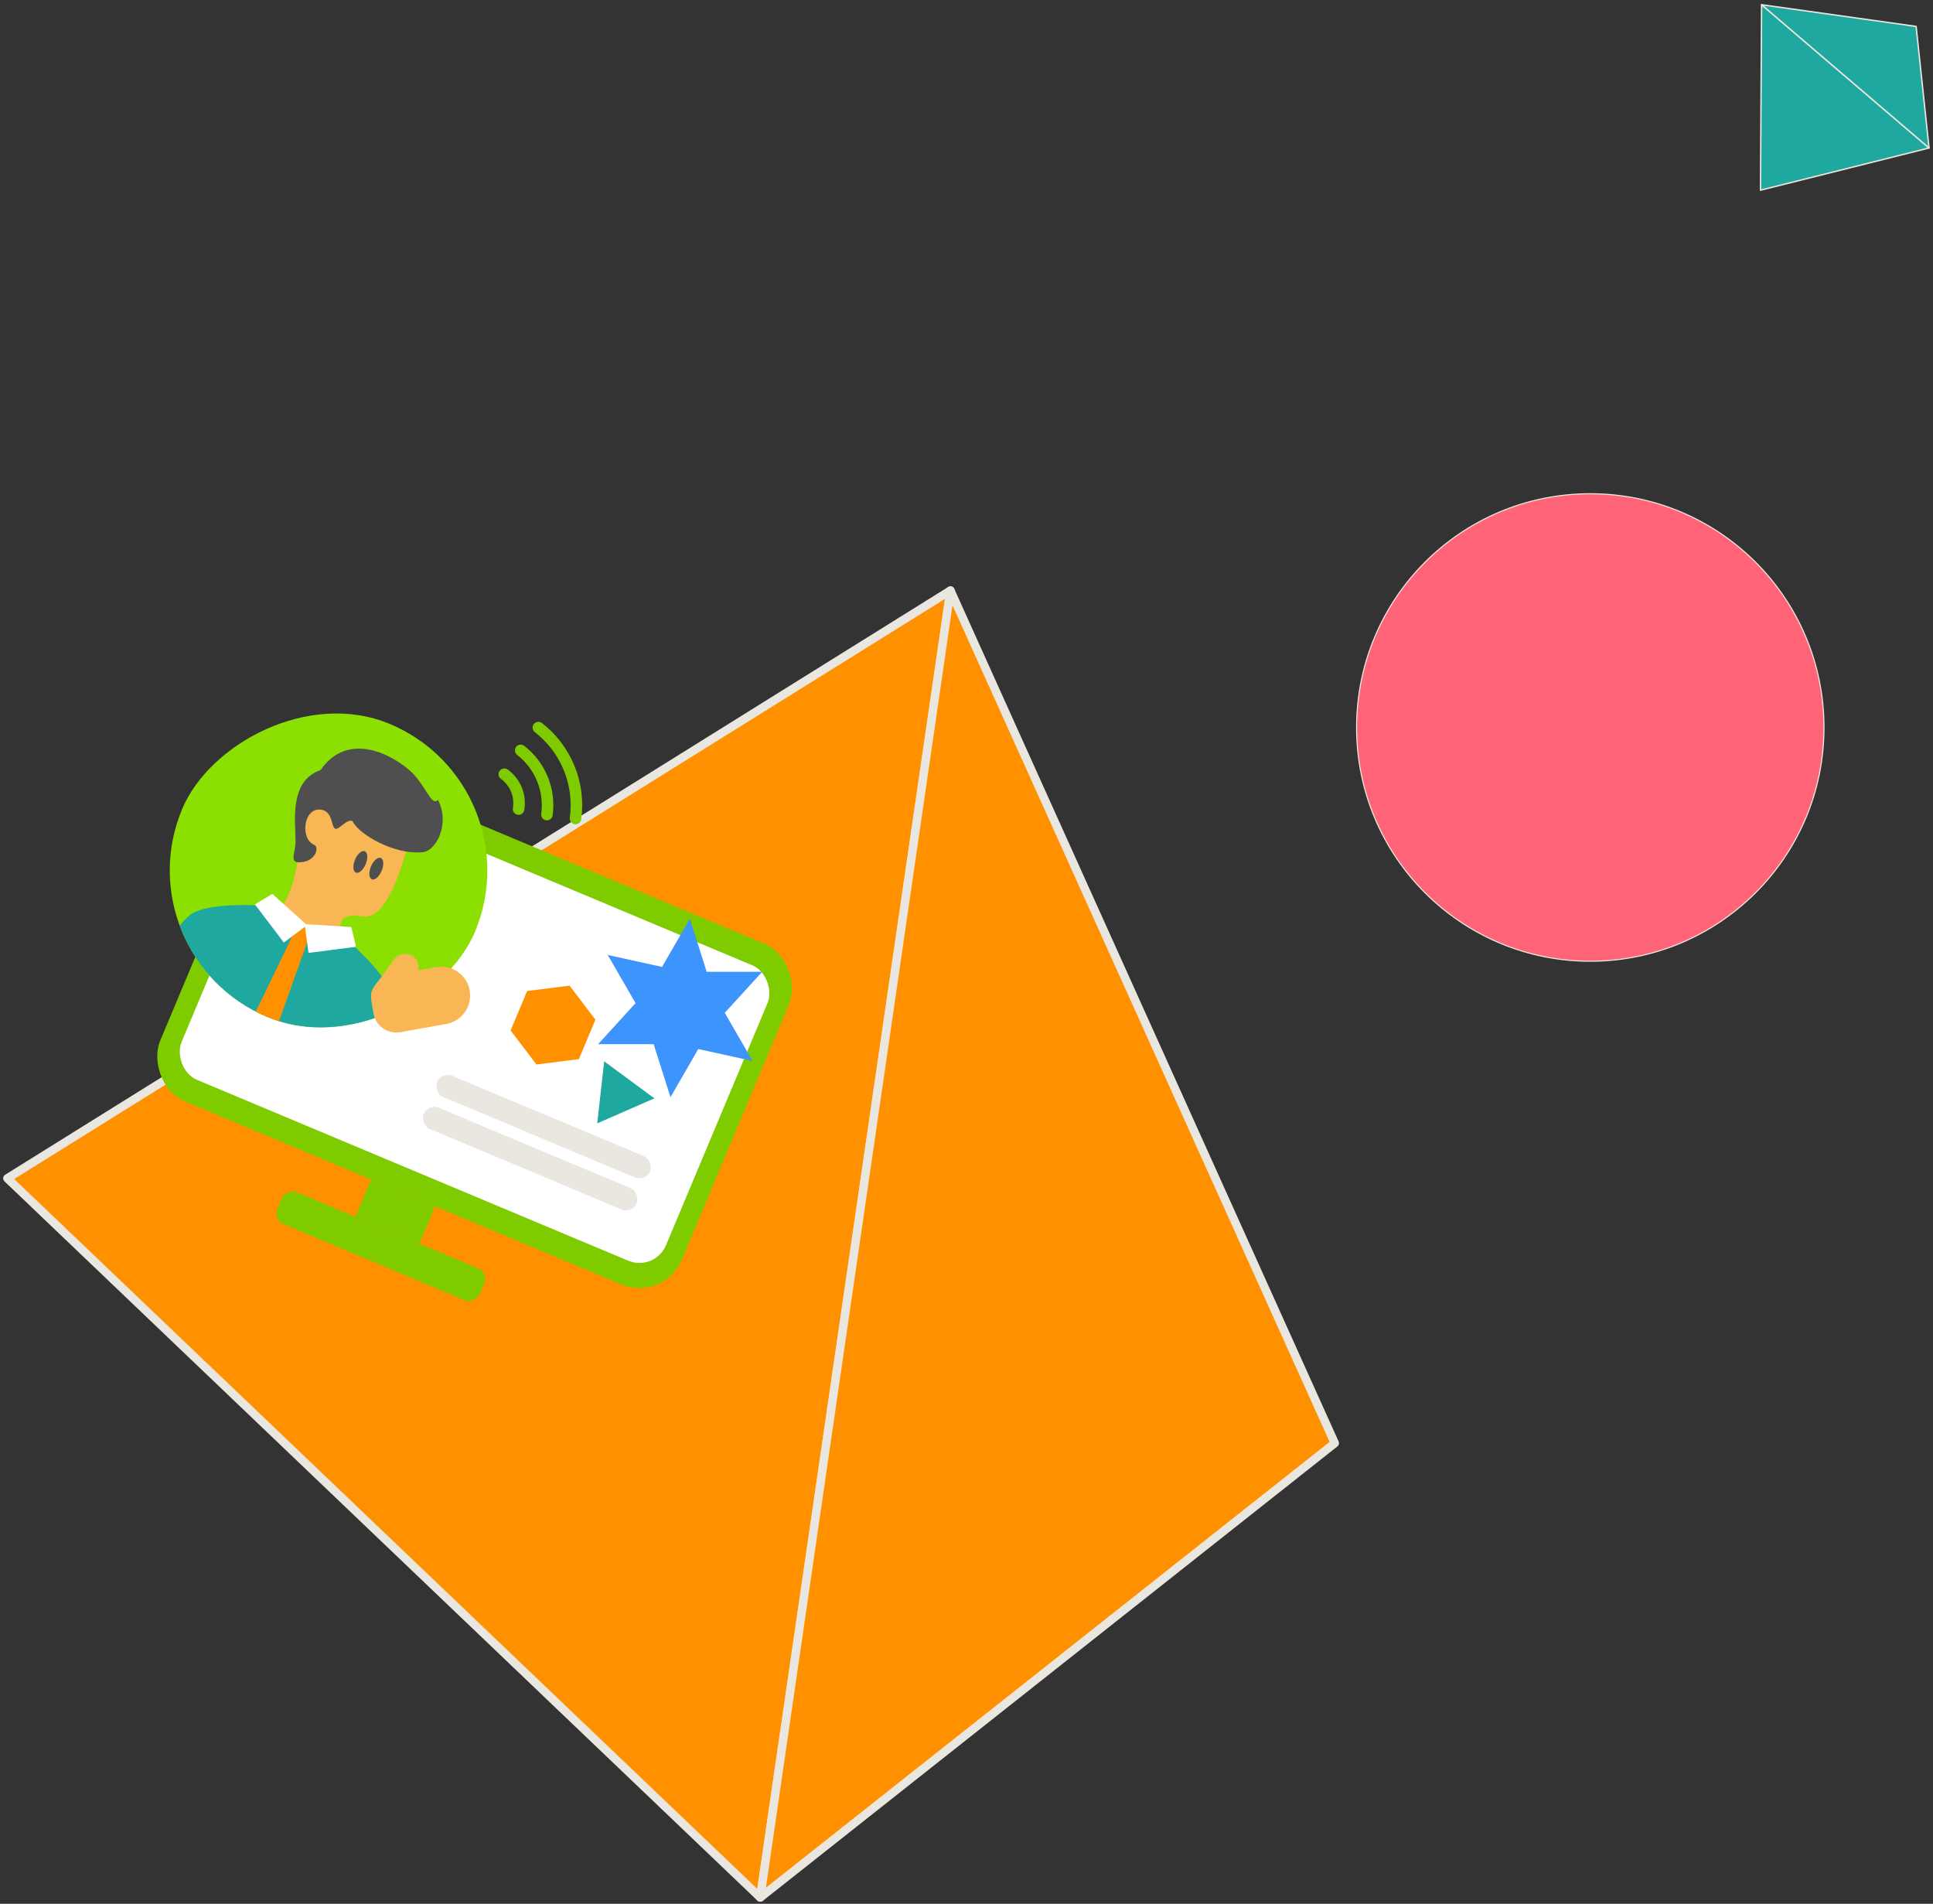
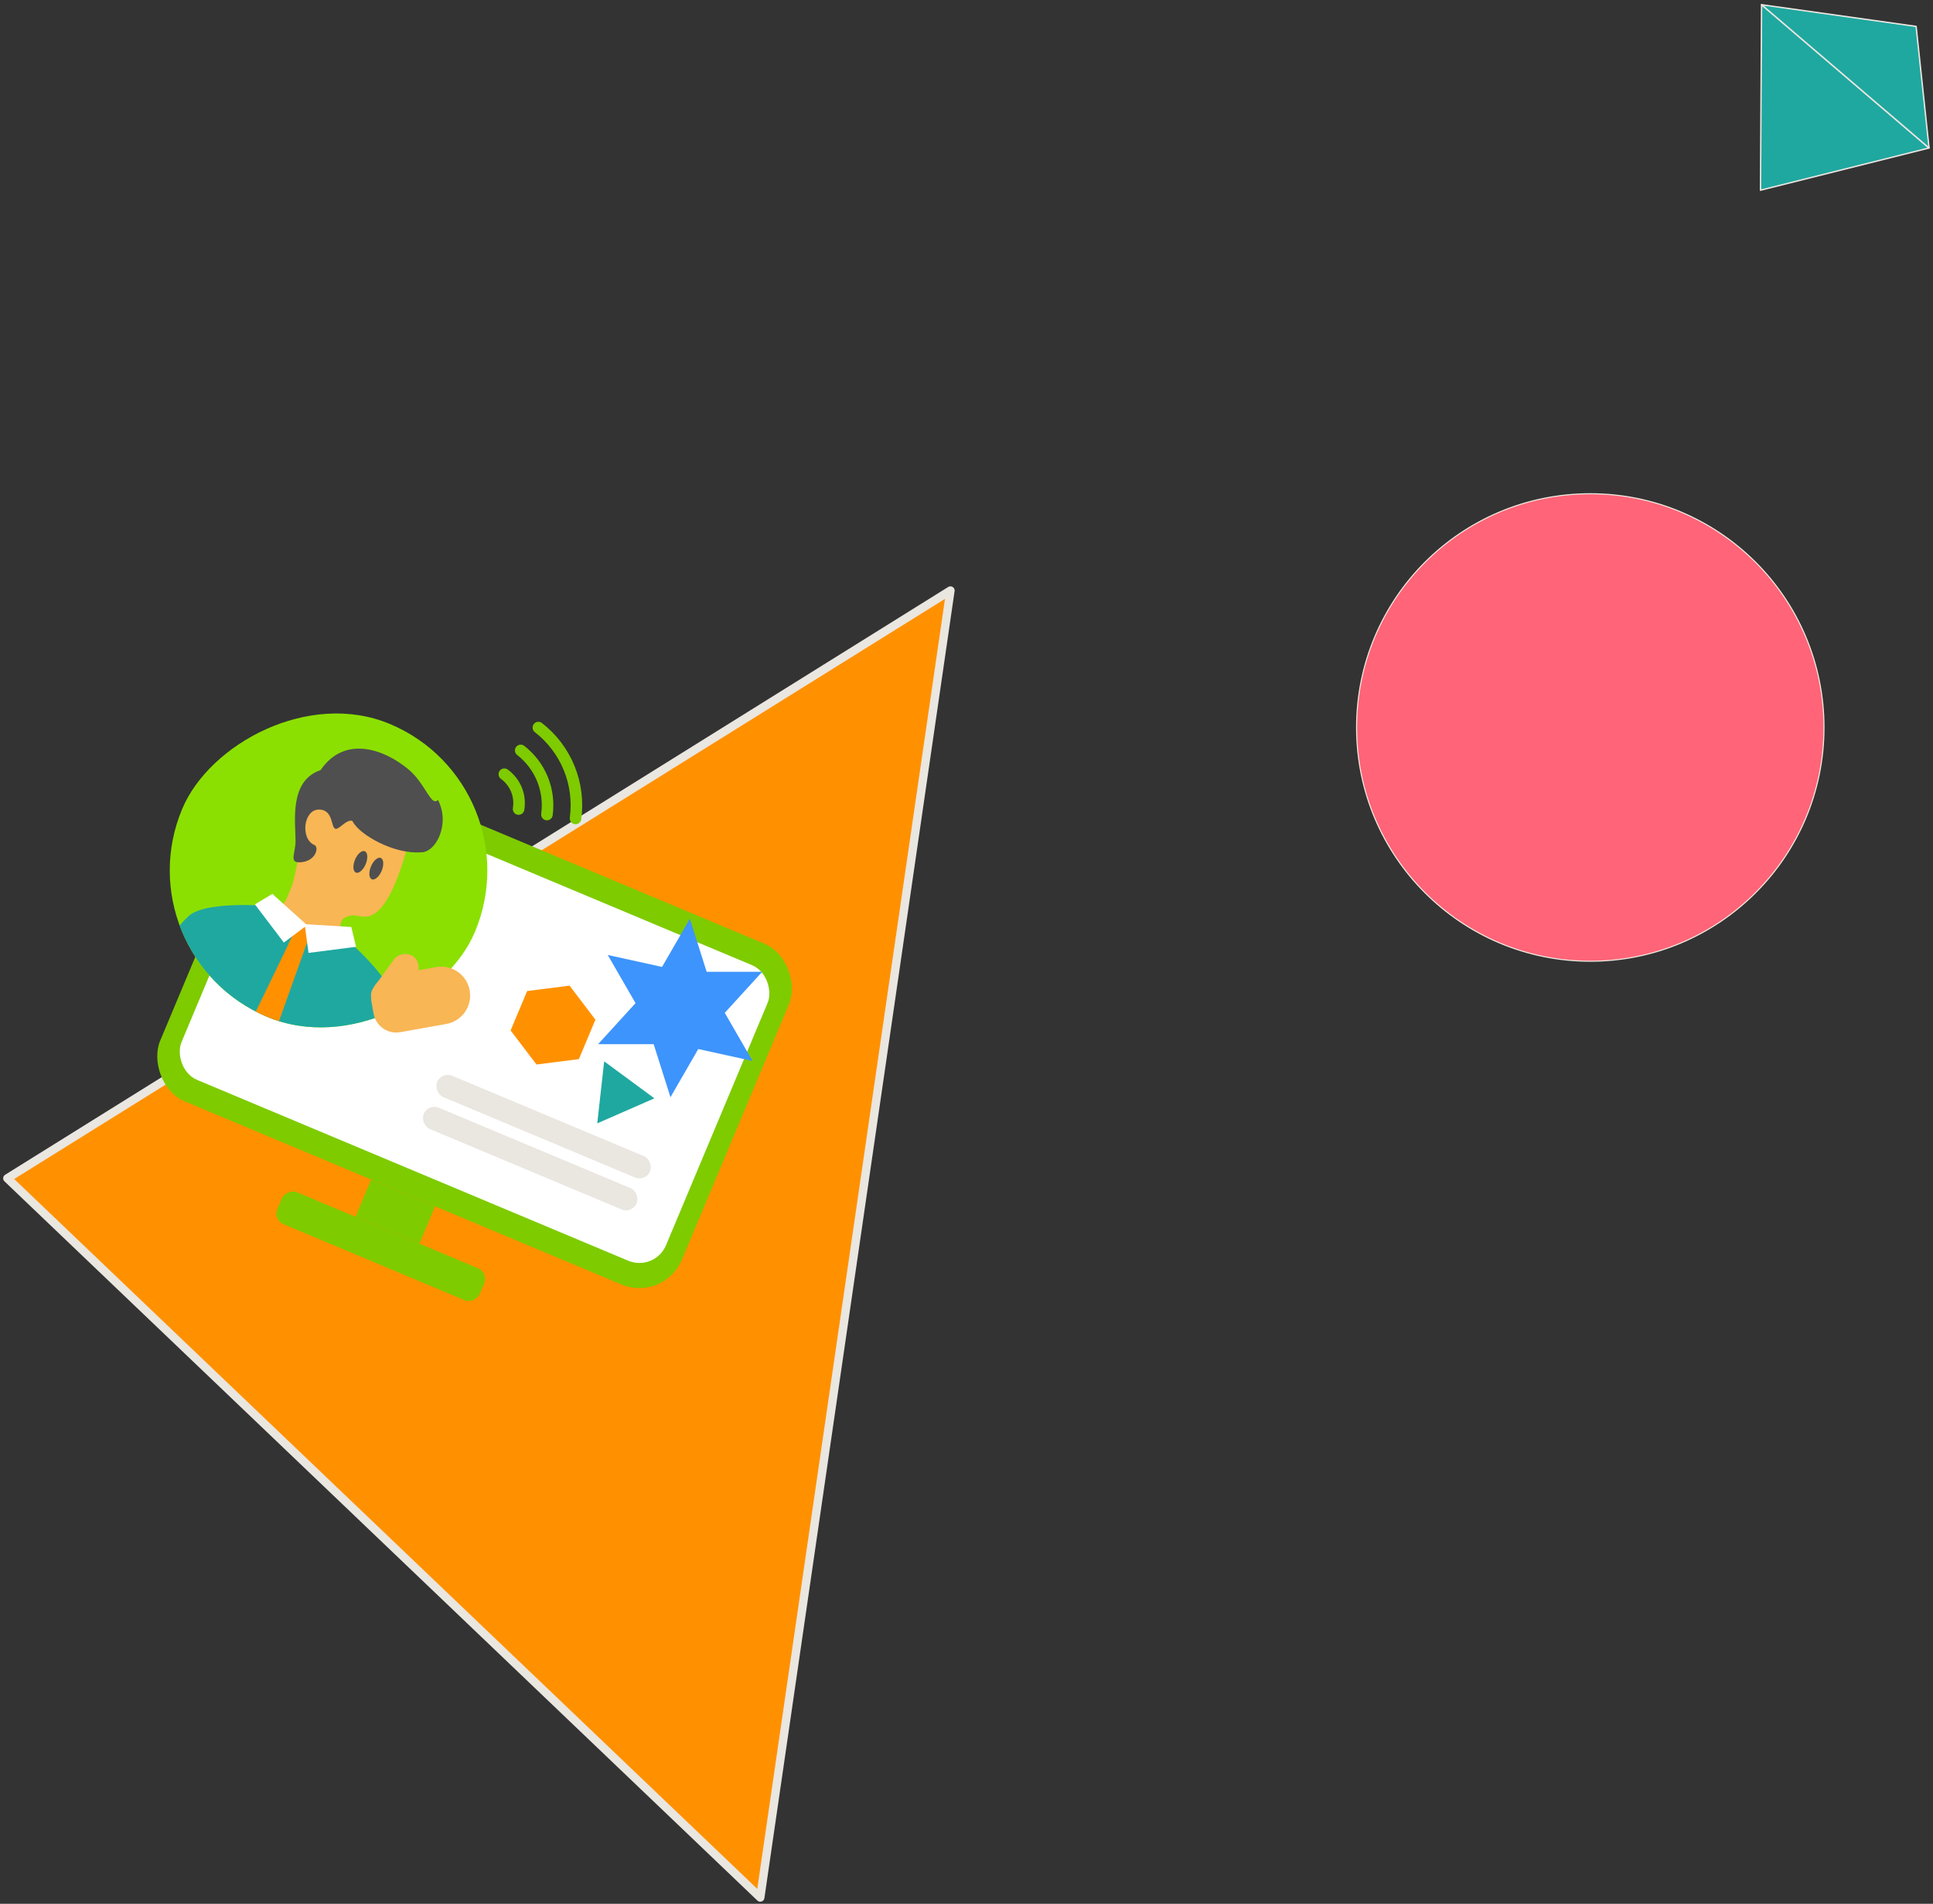
<svg xmlns="http://www.w3.org/2000/svg" width="392" height="386" viewBox="0 0 392 386" fill="none">
  <rect x="0" y="0" width="392" height="386" fill="#333333" stroke="none" />
  <mask id="mask0_4_53149" style="mask-type:alpha" maskUnits="userSpaceOnUse" x="0" y="0" width="392" height="386">
    <rect width="392" height="386" fill="#D9D9D9" />
  </mask>
  <g mask="url(#mask0_4_53149)">
    <path d="M192.742 119.732L154.175 384.726L1.494 238.906L192.742 119.732Z" fill="#FF9100" stroke="#EAE6E0" stroke-width="1.703" stroke-linejoin="round" />
-     <path d="M192.742 119.732L154.175 384.726L270.683 292.604L192.742 119.732Z" fill="#FF9100" stroke="#EAE6E0" stroke-width="1.703" stroke-linejoin="round" />
    <circle cx="322.5" cy="147.5" r="47.394" fill="#FF6478" stroke="#F1EBE2" stroke-width="0.213" />
    <path d="M357.235 0.955L391.2 30.005L357.018 38.564L357.235 0.955Z" fill="#1FA8A0" stroke="#EAE6E0" stroke-width="0.284" stroke-linejoin="round" />
    <path d="M357.235 0.955L391.2 30.005L388.577 5.355L357.235 0.955Z" fill="#1FA8A0" stroke="#EAE6E0" stroke-width="0.284" stroke-linejoin="round" />
    <rect x="57.819" y="150.585" width="114.738" height="74.931" rx="9.366" transform="rotate(22.75 57.819 150.585)" fill="#7ECB00" />
    <rect width="14.05" height="8.196" transform="matrix(0.922 0.387 0.387 -0.922 72.101 246.714)" fill="#7ECB00" />
    <rect width="44.49" height="7.025" rx="2.342" transform="matrix(0.922 0.387 0.387 -0.922 55.348 247.306)" fill="#7ECB00" />
    <rect x="59.676" y="156.766" width="106.535" height="64.968" rx="5.854" transform="rotate(22.75 59.676 156.766)" fill="white" />
    <g clip-path="url(#clip0_4_53149)">
      <rect width="64.394" height="64.394" rx="32.197" transform="matrix(-0.922 -0.387 -0.387 0.922 108.775 159.257)" fill="#8BE001" />
      <path d="M71.481 192.602C67.196 193.921 63.133 194.709 59.959 193.378C56.785 192.047 54.499 188.596 52.436 184.616C55.436 184.799 57.335 183.991 58.135 182.192C58.27 181.869 58.461 181.408 58.821 180.545C58.878 180.408 58.937 180.268 58.996 180.124C59.961 177.809 60.153 174.3 61.441 171.195C60.508 166.463 63.234 162.517 63.966 162.951C64.864 163.484 77.975 158.405 79.752 158.608C81.53 158.811 84.93 161.988 83.883 166.426C82.836 170.865 80.386 182.132 76.008 185.205C74.763 186.079 73.639 185.911 72.097 185.617C71.381 185.481 69.672 185.781 69.249 186.759C68.474 188.666 69.23 190.585 71.481 192.602Z" fill="#F8B655" />
      <path d="M59.933 170.547C59.944 166.695 58.557 158.322 65.011 156.141C69.832 149.085 77.752 151.771 82.844 156.001C86.267 158.844 87.433 163.691 88.814 162.176C91.388 167.138 88.319 172.969 85.321 172.802C80.058 173.242 72.882 169.331 71.472 166.467C70.393 166.015 69.029 167.912 68.21 168.042C66.982 168.238 67.818 164.121 64.666 164.14C61.514 164.16 60.882 170.116 63.752 171.319C64.742 171.734 64.096 174.663 60.884 174.829C58.544 174.969 59.925 173.05 59.933 170.547Z" fill="#4F4F4F" />
      <path d="M38.35 185.659C34.859 188.7 30.069 197.082 30.069 197.082L77.576 217.004C77.576 217.004 80.197 207.711 79.919 203.09C79.642 198.469 70.129 190.303 70.129 190.303C63.054 190.127 59.334 188.567 54.339 183.68C54.339 183.68 41.842 182.617 38.35 185.659Z" fill="#1FA8A0" />
      <path d="M60.265 187.794L51.639 205.59L56.389 207.582L63.036 188.956C63.036 188.956 62.528 187.579 62.066 187.385C61.604 187.192 60.265 187.794 60.265 187.794Z" fill="#FF9100" />
      <path d="M58.488 191.4L62.355 190.906L63.036 188.956C62.697 188.038 62.374 187.515 62.066 187.385C61.758 187.256 61.158 187.393 60.265 187.794L58.488 191.4L58.488 191.4Z" fill="#FF9100" />
      <path d="M61.85 187.901L62.568 193.203L72.205 191.968L71.241 187.953L62.065 187.388L55.23 181.239L51.691 183.365L57.564 191.105L61.85 187.901Z" fill="white" />
      <ellipse cx="73.075" cy="174.757" rx="1.171" ry="2.342" transform="rotate(22.75 73.075 174.757)" fill="#4F4F4F" />
      <ellipse cx="76.314" cy="176.115" rx="1.171" ry="2.342" transform="rotate(22.75 76.314 176.115)" fill="#4F4F4F" />
    </g>
    <rect x="89.55" y="217.213" width="46.832" height="4.683" rx="2.342" transform="rotate(22.75 89.55 217.213)" fill="#EAE6E0" />
    <rect x="86.833" y="223.692" width="46.832" height="4.683" rx="2.342" transform="rotate(22.75 86.833 223.692)" fill="#EAE6E0" />
    <path d="M116.715 165.941C117.186 162.479 116.738 158.954 115.415 155.72C114.092 152.487 111.941 149.658 109.179 147.519" stroke="#7ECB00" stroke-width="2.342" stroke-linecap="round" />
    <path d="M110.915 165.152C111.247 162.708 110.931 160.22 109.997 157.937C109.063 155.655 107.545 153.658 105.595 152.148" stroke="#7ECB00" stroke-width="2.342" stroke-linecap="round" />
    <path d="M105.167 164.036C105.388 162.692 105.237 161.332 104.73 160.092C104.222 158.852 103.376 157.775 102.277 156.972" stroke="#7ECB00" stroke-width="2.342" stroke-linecap="round" />
    <path d="M75.338 203.187C74.882 200.641 76.576 198.208 79.122 197.752L88.456 196.081C91.639 195.511 94.68 197.629 95.25 200.812V200.812C95.82 203.994 93.702 207.036 90.519 207.606L81.185 209.277C78.639 209.732 76.206 208.038 75.75 205.492L75.338 203.187Z" fill="#F8B655" />
    <rect x="74.155" y="202.457" width="12.58" height="5.474" rx="2.737" transform="rotate(-54.081 74.155 202.457)" fill="#F8B655" />
    <path d="M103.547 208.928L106.902 200.93L115.505 199.841L120.749 206.746L117.395 214.741L108.793 215.829L103.547 208.928Z" fill="#FF9100" />
    <path d="M132.557 211.71L121.288 211.712L128.885 203.389L123.246 193.624L134.257 196.048L139.898 186.281L143.306 197.032L154.576 197.03L146.978 205.352L152.617 215.117L141.606 212.694L135.966 222.461L132.557 211.71Z" fill="#3D94FC" />
    <path d="M122.523 215.191L132.709 222.692L121.119 227.763L122.523 215.191Z" fill="#1FA8A0" />
  </g>
  <defs>
    <clipPath id="clip0_4_53149">
      <rect width="64.394" height="64.394" rx="32.197" transform="matrix(-0.922 -0.387 -0.387 0.922 108.775 159.257)" fill="white" />
    </clipPath>
  </defs>
</svg>